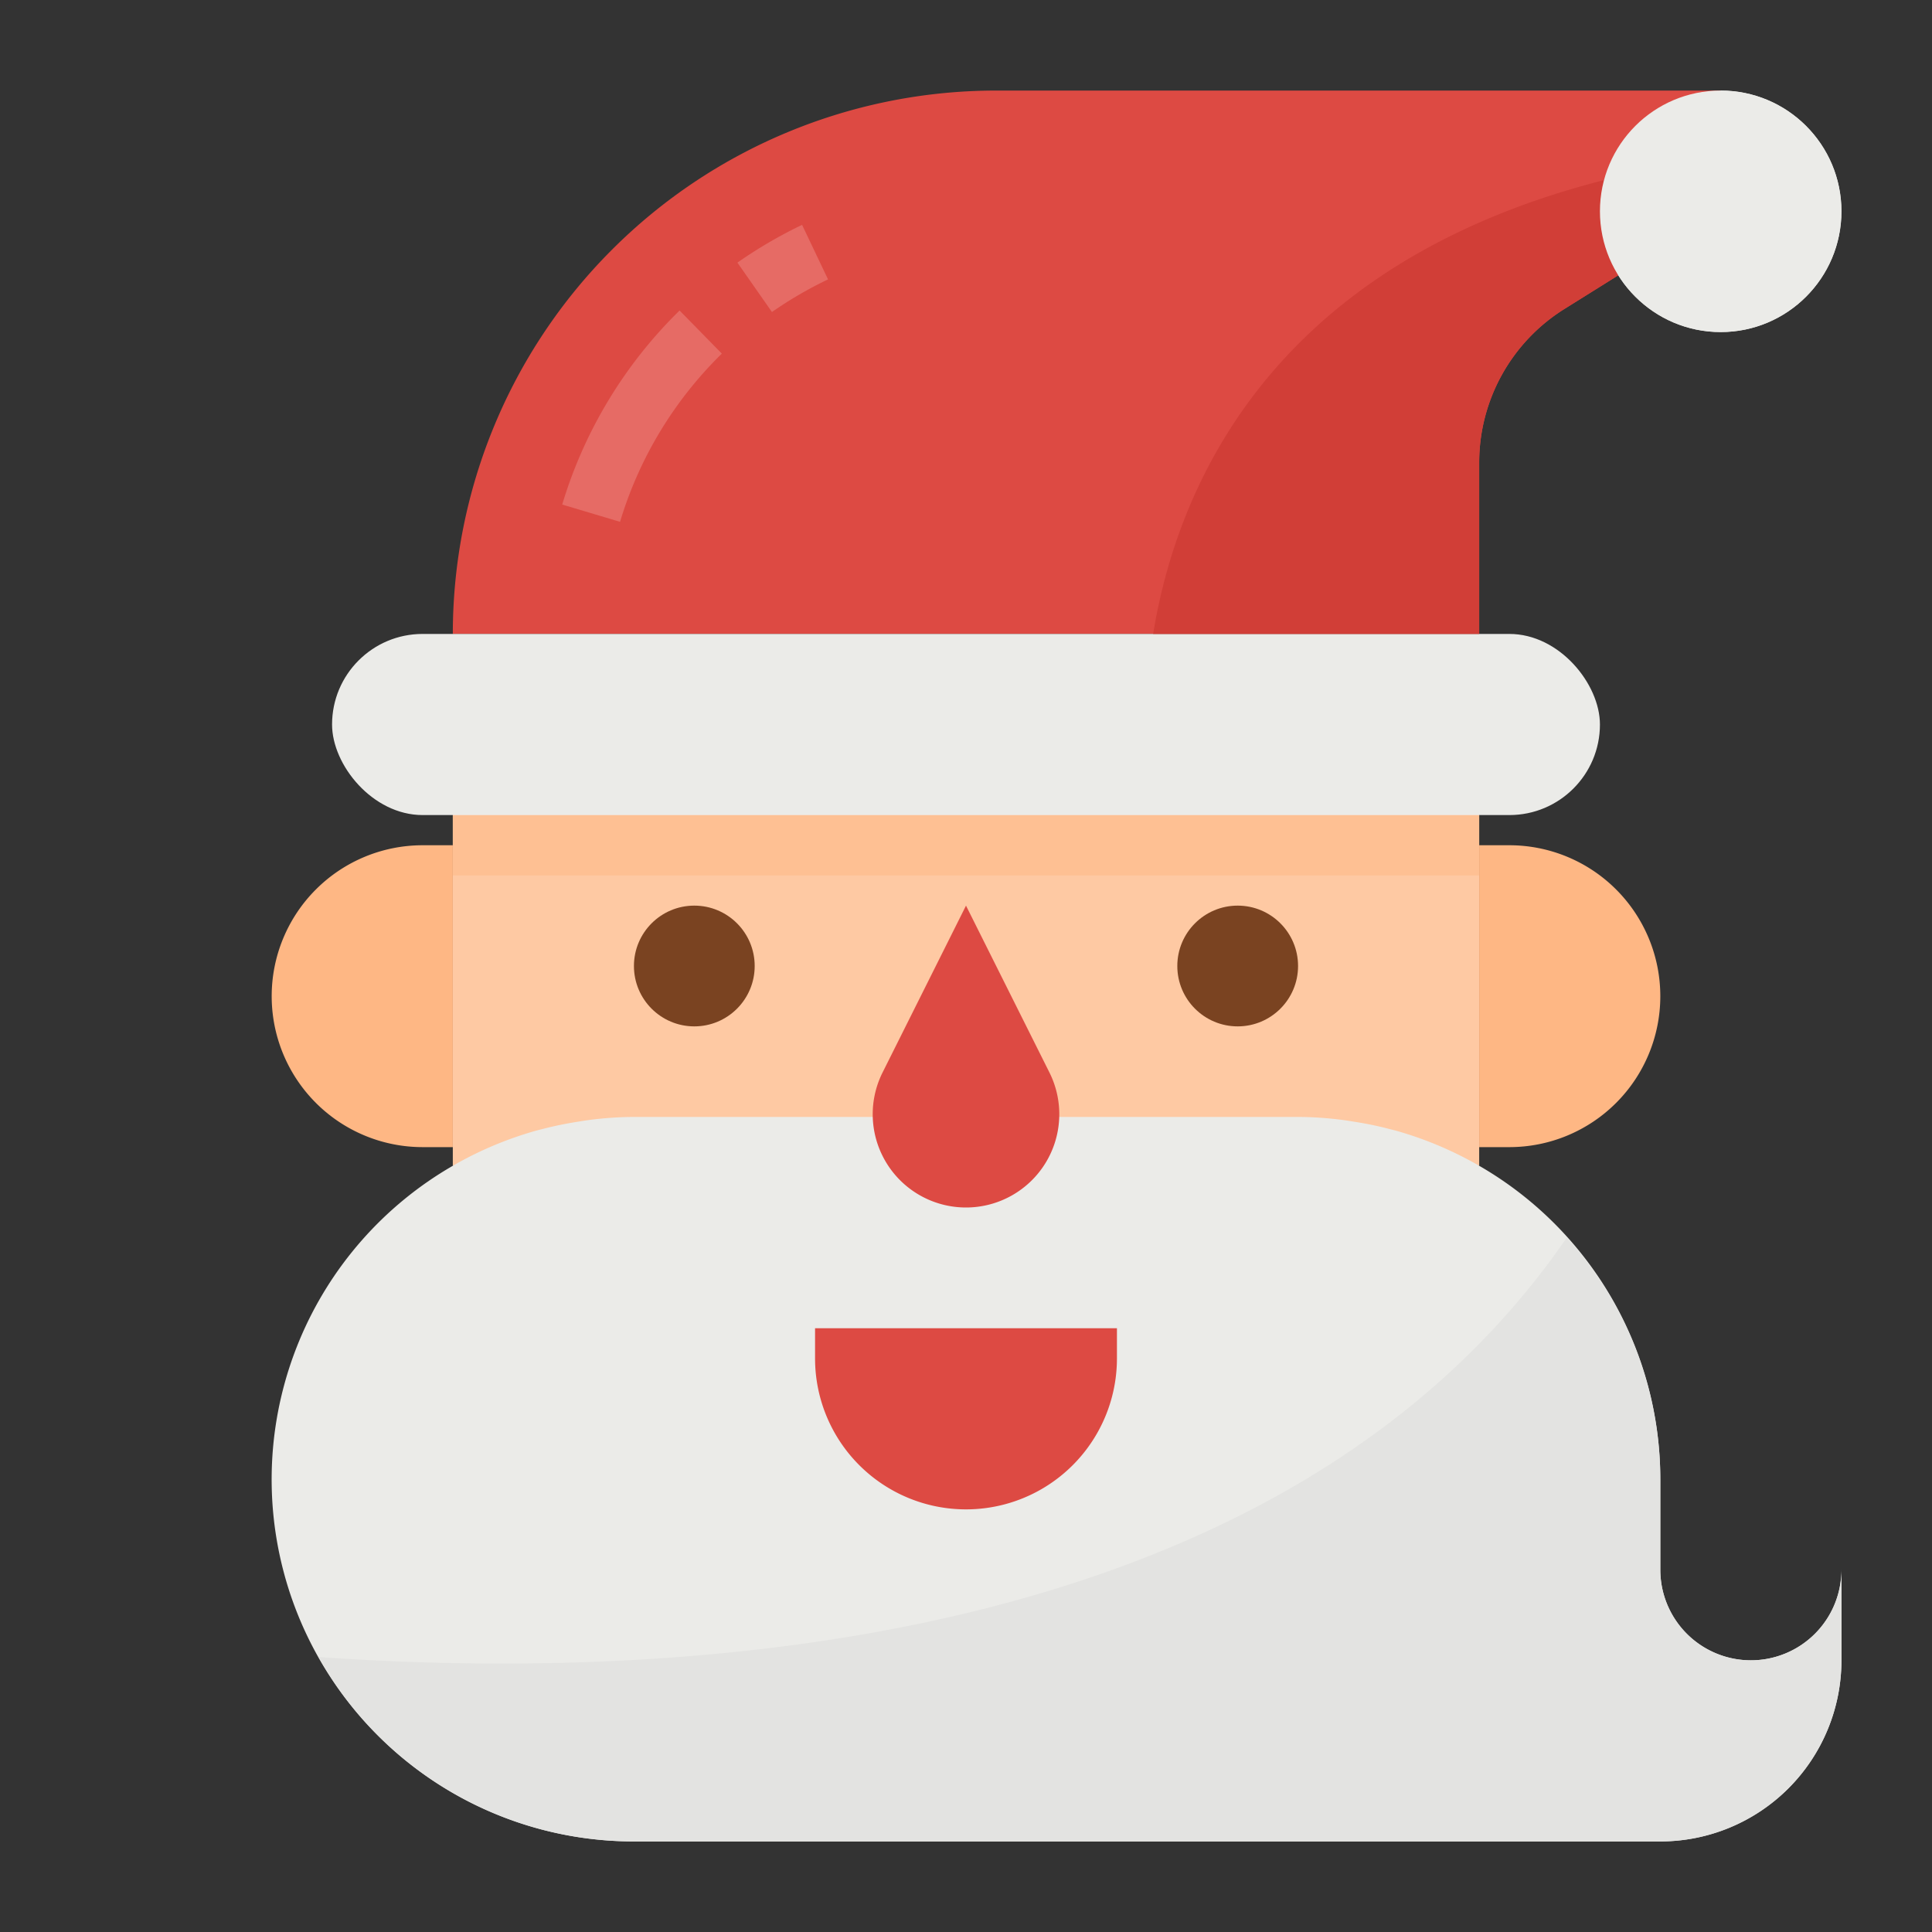
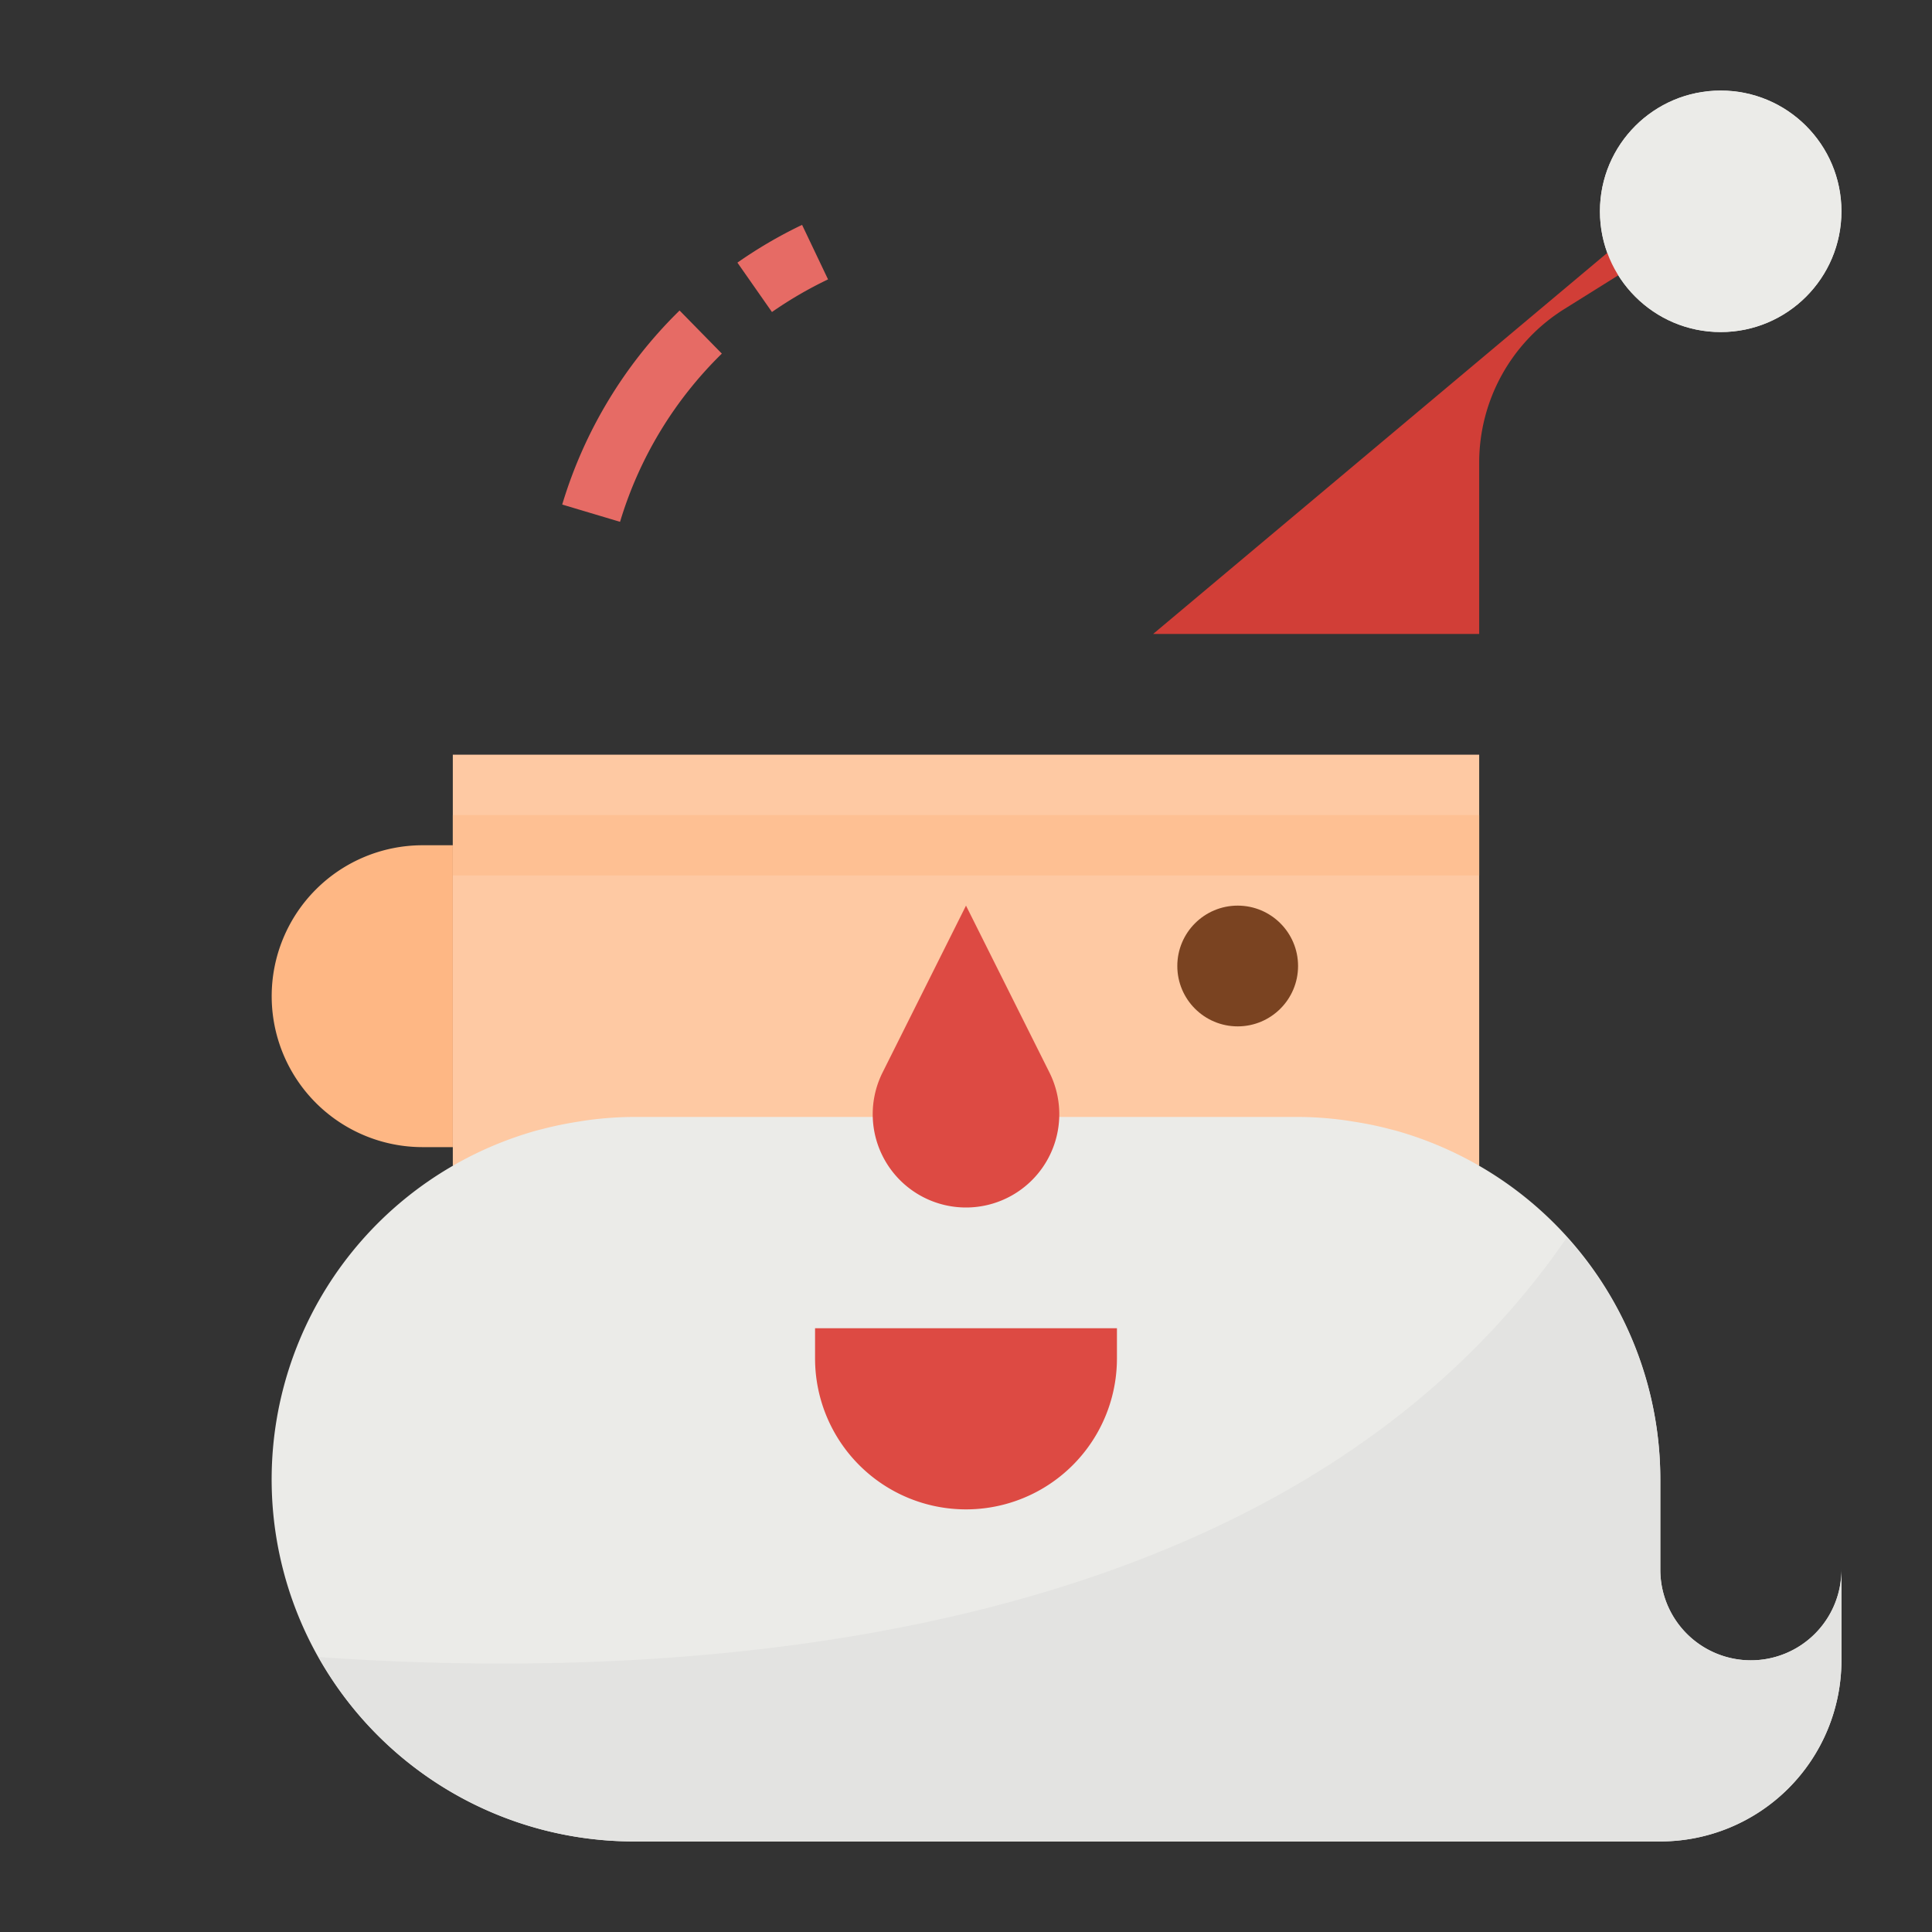
<svg xmlns="http://www.w3.org/2000/svg" width="800px" height="800px" viewBox="0 0 64 64">
  <rect x="0" y="0" width="64" height="64" fill="#333333" stroke="none" />
  <g id="flat">
    <circle cx="57" cy="7" r="4" style="fill:#ebebe8" />
-     <path d="M49,21H15A18,18,0,0,1,33,3H57V7l-5.18,3.237A6,6,0,0,0,49,15.325Z" style="fill:#dd4a43" />
    <polyline points="49 38.618 49 25 15 25 15 38.618" style="fill:#fec9a3" />
    <rect height="2" style="fill:#fec093" width="34" x="15" y="27" />
    <path d="M28.912,37H21a11.757,11.757,0,0,0-1.474.1c-.122.015-.243.036-.364.055-.392.061-.779.139-1.157.237-.087.022-.173.043-.259.066A12.082,12.082,0,0,0,15,38.618h0A11.993,11.993,0,0,0,21,61H55a6,6,0,0,0,6-6V52a3,3,0,0,1-6,0V49a11.987,11.987,0,0,0-6-10.382h0a12.082,12.082,0,0,0-2.746-1.16c-.086-.023-.172-.044-.259-.066-.378-.1-.765-.176-1.157-.237-.121-.019-.242-.04-.364-.055A11.757,11.757,0,0,0,43,37H35.088" style="fill:#ebebe8" />
    <path d="M58,55a3,3,0,0,1-3-3V49a11.9,11.9,0,0,0-3.1-8C42.278,54.994,21.7,55.678,10.552,54.891A11.991,11.991,0,0,0,21,61H55a6,6,0,0,0,6-6V52A3,3,0,0,1,58,55Z" style="fill:#e3e3e1" />
    <path d="M27,44H37a0,0,0,0,1,0,0v1a5,5,0,0,1-5,5h0a5,5,0,0,1-5-5V44A0,0,0,0,1,27,44Z" style="fill:#dd4a43" />
    <path d="M20.54,17.286l-1.916-.572a15.044,15.044,0,0,1,3.888-6.428l1.4,1.428A13.047,13.047,0,0,0,20.54,17.286Zm5.032-6.95L24.428,8.7A15.02,15.02,0,0,1,26.57,7.449l.86,1.806A13.2,13.2,0,0,0,25.572,10.336Z" style="fill:#e66b65" />
-     <path d="M50,28H49V38h1a5,5,0,0,0,0-10Z" style="fill:#feb784" />
    <path d="M9,33a5,5,0,0,0,5,5h1V28H14A5,5,0,0,0,9,33Z" style="fill:#feb784" />
-     <circle cx="23" cy="32" r="2" style="fill:#7a4321" />
    <circle cx="41" cy="32" r="2" style="fill:#7a4321" />
    <path d="M32,40h0a3.09,3.09,0,0,1-2.764-4.472L32,30l2.764,5.528A3.09,3.09,0,0,1,32,40Z" style="fill:#dd4a43" />
-     <rect height="6" rx="3" ry="3" style="fill:#ebebe8" width="42" x="11" y="21" />
-     <path d="M38.2,21H49V15.326a6,6,0,0,1,2.82-5.089L57,7V5.224C42.627,7.18,39.041,15.808,38.2,21Z" style="fill:#d13e37" />
+     <path d="M38.2,21H49V15.326a6,6,0,0,1,2.82-5.089L57,7V5.224Z" style="fill:#d13e37" />
    <circle cx="57" cy="7" r="4" style="fill:#ebebe8" />
  </g>
</svg>